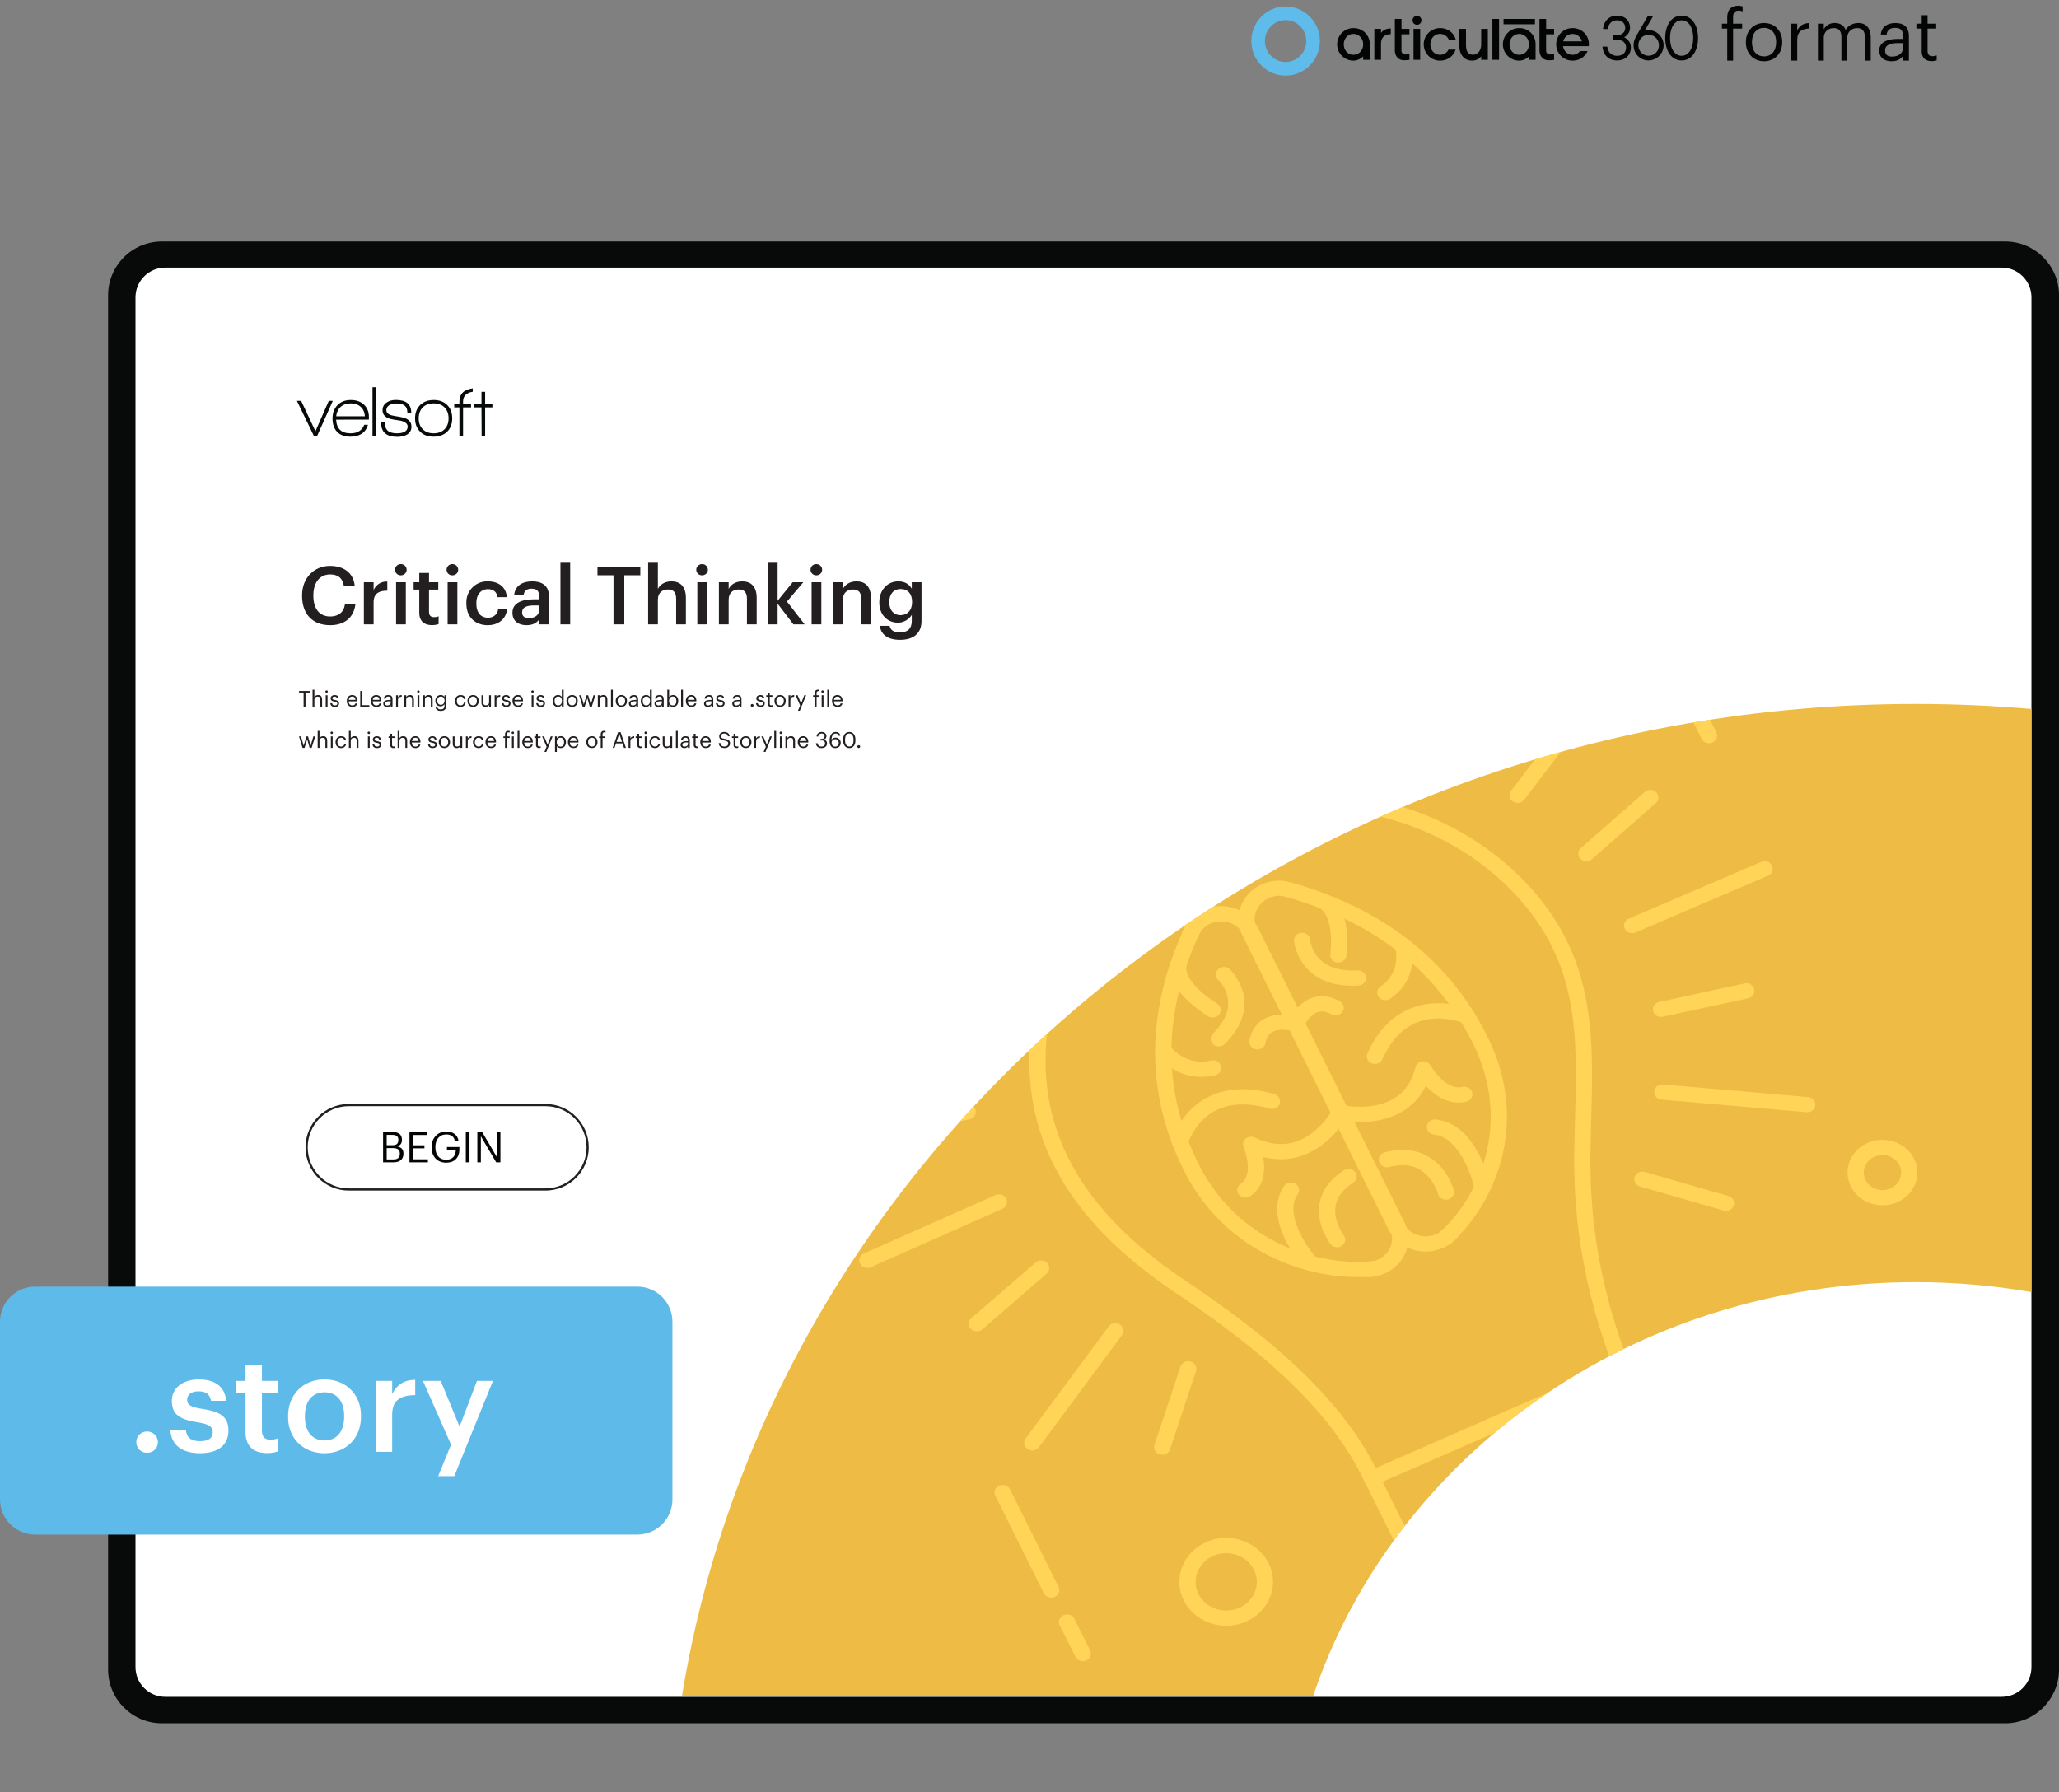
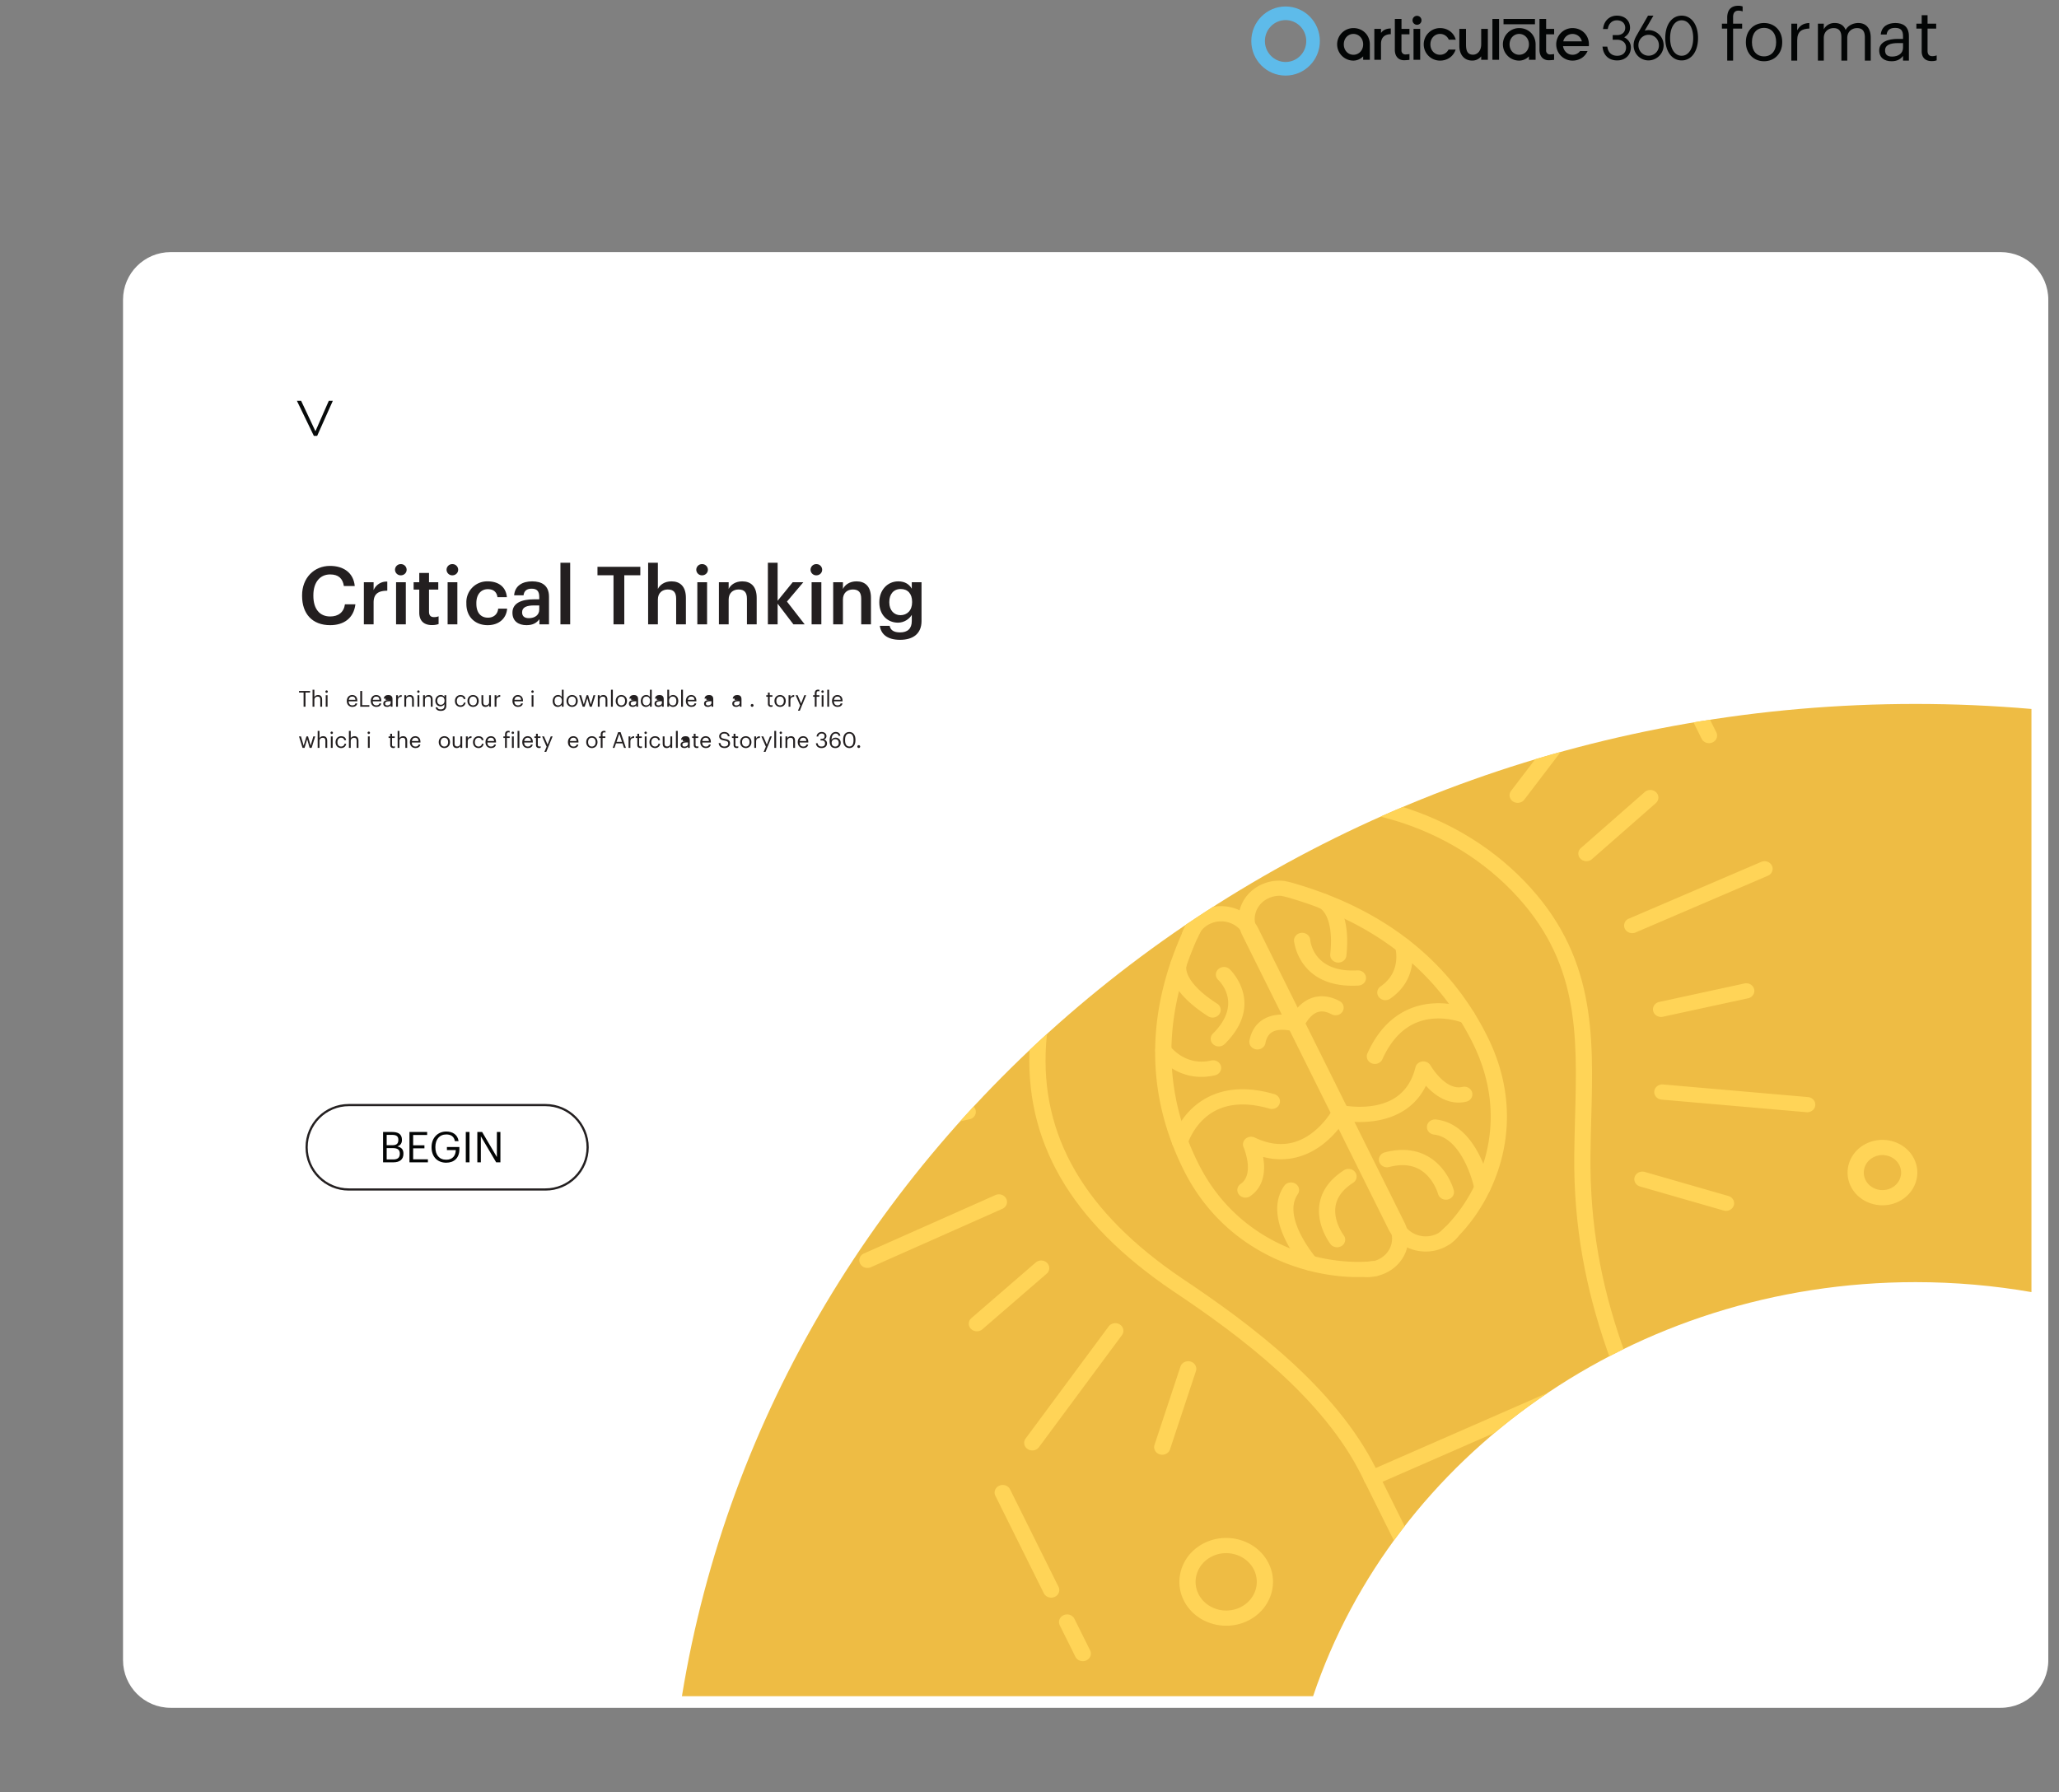
<svg xmlns="http://www.w3.org/2000/svg" xmlns:xlink="http://www.w3.org/1999/xlink" width="1251.275" height="1089.232" viewBox="0 0 938.456 816.924">
  <rect x="0" y="0" width="938.456" height="816.924" fill="#808080" stroke="none" />
  <g data-name="Figure">
    <g data-name="PlacedPDF">
      <clipPath id="a">
        <path transform="matrix(1 0 0 -1 0 816.924)" d="M49.276 31.411h889.18v785.514H49.276z" />
      </clipPath>
      <g clip-path="url(#a)">
        <path d="M911.885 778.457H77.768c-11.98 0-21.694-9.713-21.694-21.694V136.61c0-11.982 9.713-21.695 21.694-21.695h834.117c11.981 0 21.694 9.713 21.694 21.695v620.153c0 11.98-9.713 21.694-21.694 21.694" fill="#fff" />
      </g>
      <path d="M144.555 198.683h-1.505l-7.719-15.962h1.93l6.51 13.836 6.083-13.836h1.831z" fill="#070a0a" />
      <clipPath id="b">
        <path transform="matrix(1 0 0 -1 0 816.924)" d="M49.276 31.411h889.18v785.514H49.276z" />
      </clipPath>
      <g clip-path="url(#b)">
-         <path d="M159.863 183.866c-1.854 0-3.375.523-4.563 1.57-1.19 1.047-1.88 2.486-2.077 4.318h13.083c-.11-1.832-.747-3.271-1.913-4.318-1.167-1.047-2.677-1.57-4.53-1.57m-6.672 7.425c.217 4.143 2.408 6.214 6.574 6.214 3.16 0 5.244-1.296 6.247-3.891h1.7c-.632 2.049-1.711 3.488-3.237 4.317-1.33.74-2.923 1.112-4.776 1.112-2.682 0-4.732-.774-6.15-2.322-1.33-1.44-1.994-3.435-1.994-5.986 0-2.507.757-4.536 2.273-6.084s3.527-2.322 6.035-2.322 4.514.703 6.018 2.109c1.505 1.407 2.258 3.299 2.258 5.675v1.145zM169.773 176.506h1.668v22.177h-1.668zM180.96 199.108c-4.864 0-7.295-2.18-7.295-6.542h1.734c0 1.723.446 2.977 1.341 3.762.893.785 2.311 1.177 4.252 1.177 1.308 0 2.388-.207 3.238-.62 1.047-.546 1.57-1.353 1.57-2.422 0-1.308-1.09-2.213-3.27-2.714-.154-.044-1.244-.219-3.272-.524-3.27-.5-4.906-1.919-4.906-4.252 0-1.526.654-2.715 1.962-3.566 1.112-.74 2.475-1.112 4.09-1.112 4.687 0 7.032 1.941 7.032 5.822h-1.767c0-1.482-.404-2.556-1.21-3.22-.807-.666-2.105-.999-3.892-.999-1.2 0-2.214.24-3.042.72-.96.567-1.44 1.352-1.44 2.355 0 1.308 1.07 2.148 3.206 2.518.567.11 1.722.317 3.467.622 3.184.545 4.776 1.995 4.776 4.35 0 1.657-.72 2.89-2.159 3.696-1.157.633-2.628.95-4.416.95M202.645 185.746c-1.2-1.254-2.867-1.88-5.004-1.88-2.094 0-3.751.615-4.972 1.847-1.222 1.232-1.831 2.895-1.831 4.99 0 2.07.615 3.722 1.847 4.954 1.232 1.232 2.884 1.847 4.956 1.847 2.07 0 3.723-.615 4.956-1.847 1.23-1.232 1.847-2.884 1.847-4.955 0-2.05-.6-3.702-1.8-4.956m-5.036 13.296c-2.595 0-4.65-.774-6.166-2.322s-2.273-3.554-2.273-6.018c0-2.552.779-4.585 2.339-6.1 1.559-1.516 3.614-2.274 6.165-2.274 2.552 0 4.596.758 6.133 2.273 1.538 1.516 2.307 3.55 2.307 6.101 0 2.55-.78 4.578-2.34 6.083-1.558 1.505-3.613 2.257-6.165 2.257M221.112 185.694v12.989h-1.602l-.066-12.99h-3.238v-1.536h3.238v-5.558h1.668v5.558h3.304v1.537zM211.051 183.08c0-2.543 1.472-4.048 4.416-4.518v-1.534c-4.055.51-6.084 2.526-6.084 6.052v1.047h-2.355v1.57h2.355v13.018h1.668v-13.018h3.631v-1.57h-3.63z" fill="#070a0a" />
        <path d="M179.295 528.495c2.01 0 2.938-.89 2.938-2.571v-.077c0-1.702-.947-2.514-3.17-2.514h-2.823v5.162zm-.542-6.477c2.03 0 2.804-.734 2.804-2.436v-.077c0-1.566-.909-2.204-2.842-2.204h-2.475v4.717zm-4.156-6.032h4.156c2.572 0 4.447.851 4.447 3.577v.078c0 1.256-.503 2.377-2.088 2.918 2.011.484 2.765 1.508 2.765 3.306v.078c0 2.61-1.779 3.866-4.543 3.866h-4.737zM186.623 515.986h8.062v1.373h-6.38v4.697h5.143v1.373h-5.143v5.007h6.728v1.373h-8.41zM196.697 522.985v-.155c0-4.04 2.726-7.057 6.69-7.057 2.744 0 5.2 1.276 5.625 4.39h-1.682c-.387-2.204-1.895-3.056-3.905-3.056-3.17 0-4.988 2.32-4.988 5.704v.154c0 3.422 1.701 5.665 4.95 5.665 2.996 0 4.291-1.953 4.35-4.408h-4.04v-1.392h5.682v1.025c0 4.002-2.455 6.128-5.993 6.128-4.253 0-6.689-2.958-6.689-6.998M212.301 515.987h1.682v13.823h-1.682zM217.56 515.986h2.185l6.728 11.426v-11.426h1.604v13.823h-1.933l-6.98-11.85v11.85h-1.604z" fill="#030505" />
        <path stroke-miterlimit="10" fill="none" stroke="#231f20" d="M158.987 542.19c-10.624 0-19.236-8.612-19.236-19.236s8.612-19.236 19.236-19.236h89.611c10.624 0 19.236 8.612 19.236 19.236s-8.612 19.236-19.236 19.236h-89.61z" />
-         <path d="M75.313 773.452c-7.428 0-13.555-6.05-13.555-13.555V135.533c0-7.429 6.05-13.555 13.555-13.555h837.03c7.428 0 13.554 6.05 13.554 13.555v624.364h.001c0 7.429-6.05 13.555-13.555 13.555zm863.144-12.368V134.576c0-13.555-11.028-24.506-24.506-24.506H73.781c-13.554 0-24.505 11.027-24.505 24.506v626.432c0 13.554 11.027 24.505 24.505 24.505h840.17c13.478 0 24.429-10.951 24.506-24.429" fill="#080909" />
      </g>
      <clipPath id="c">
        <path transform="matrix(1 0 0 -1 0 816.924)" d="M49.276 31.411h889.18v785.514H49.276z" />
      </clipPath>
      <g clip-path="url(#c)">
        <symbol id="d">
          <path d="M.075 0h.083v.453h.128v.07H.158v.094c0 .053.022.09.076.09A.163.163 0 0 0 .293.696v.07a.168.168 0 0 1-.062.01C.127.776.075.714.075.608V.523H0v-.07h.075V0z" />
        </symbol>
        <symbol id="e">
          <path d="M.257.069C.151.069.086.147.086.266v.008c0 .12.066.198.171.198.104 0 .171-.078.171-.199V.266C.428.148.362.069.257.069M.256 0c.149 0 .258.109.258.267v.008c0 .157-.109.266-.257.266C.109.541 0 .431 0 .274V.266C0 .113.107 0 .256 0z" />
        </symbol>
        <symbol id="f">
          <path d="M0 0h.083v.287c0 .129.067.162.172.167v.078C.161.529.116.488.083.429v.094H0V0z" />
        </symbol>
        <symbol id="g">
          <path d="M0 0h.083v.32c0 .094.07.14.138.14C.293.46.332.422.332.33V0h.083v.32c0 .094.07.14.138.14C.625.46.664.422.664.33V0h.083v.324c0 .152-.082.208-.176.208C.506.532.428.502.392.434.365.504.306.532.239.532A.17.17 0 0 1 .083.443v.08H0V0z" />
        </symbol>
        <symbol id="h">
          <path d="M.174 0c.077 0 .124.026.163.075V.009H.42v.345C.42.5.329.541.229.541.128.541.033.497.022.378h.083c.008.064.048.094.12.094.08 0 .112-.035.112-.118V.316H.262C.128.316 0 .275 0 .154 0 .047.077 0 .174 0m.008.066C.109.066.083.1.083.154c0 .077.077.103.182.103h.072V.192C.337.111.27.066.182.066z" />
        </symbol>
        <symbol id="i">
          <path d="M.216 0C.25 0 .27.005.287.011v.07A.17.17 0 0 0 .223.07C.181.07.158.095.158.146V.46H.28v.07H.158v.119H.075V.53H0V.46h.075V.138C.075.056.121 0 .216 0z" />
        </symbol>
        <use xlink:href="#d" transform="matrix(32.22 0 0 -32.22 784.82 27.627)" fill="#030505" />
        <use xlink:href="#e" transform="matrix(32.22 0 0 -32.22 795.742 27.917)" fill="#030505" />
        <use xlink:href="#f" transform="matrix(32.22 0 0 -32.22 816.46 27.627)" fill="#030505" />
        <use xlink:href="#g" transform="matrix(32.22 0 0 -32.22 828.574 27.627)" fill="#030505" />
        <use xlink:href="#h" transform="matrix(32.22 0 0 -32.22 856.51 27.917)" fill="#030505" />
        <use xlink:href="#i" transform="matrix(32.22 0 0 -32.22 873.457 27.853)" fill="#030505" />
        <path d="M740.277 16.994c1.298-.766 2.664-2.16 2.664-4.339 0-3.3-2.404-5.522-5.982-5.522-3.207 0-5.646 2.113-6.213 5.384l-.127.731h2.164l.106-.492c.478-2.19 1.998-3.497 4.07-3.497 2.27 0 3.785 1.365 3.785 3.396 0 2.292-1.796 3.334-3.567 3.334h-2.141v2.125h2.125c1.91 0 3.966 1.11 3.966 3.55 0 2.32-1.557 3.76-4.057 3.76-2.357 0-3.921-1.31-4.401-3.672l-.1-.497h-2.186l.11.717c.538 3.491 2.997 5.567 6.577 5.567 3.68 0 6.253-2.42 6.253-5.895.009-2.426-1.567-3.897-3.046-4.65M645.835 7.214a2.039 2.039 0 0 0-1.988 2.441 2.038 2.038 0 0 0 1.6 1.6 2.043 2.043 0 0 0 2.444-1.987 2.049 2.049 0 0 0-.599-1.456 2.049 2.049 0 0 0-1.457-.598M699.607 8.63h-14.323v2.427h14.323zM751.417 25.39c-2.608 0-4.654-2.09-4.654-4.76s2.046-4.774 4.654-4.774 4.687 2.104 4.687 4.787a4.604 4.604 0 0 1-1.334 3.35 4.673 4.673 0 0 1-1.534 1.034 4.728 4.728 0 0 1-1.82.363m0-11.667a6.365 6.365 0 0 0-1.787.265l3.974-6.854h-2.461l-5.32 9.229c-.904 1.656-1.255 2.866-1.255 4.267 0 3.875 3.013 6.91 6.856 6.91a7.021 7.021 0 0 0 4.839-2.076 6.872 6.872 0 0 0 1.992-4.833 6.871 6.871 0 0 0-1.992-4.832 7.017 7.017 0 0 0-4.84-2.076zM766.466 9.258c3.149 0 5.264 3.247 5.264 8.079 0 4.831-2.115 8.078-5.264 8.078-3.15 0-5.261-3.247-5.261-8.078 0-4.832 2.116-8.079 5.26-8.079m0-2.124c-4.464 0-7.465 4.101-7.465 10.203 0 6.101 3 10.203 7.466 10.203 4.465 0 7.466-4.099 7.466-10.203 0-6.105-3.001-10.203-7.466-10.203M629.739 14.649l-.297.349V13.17h-3.043v14.088h3.04V19.96c0-2.79 1.58-4.328 4.46-4.383v-2.598c-1.867.03-3.228.579-4.16 1.67M683.252 8.63h-3.039v18.628h3.039zM616.864 24.964c-2.5 0-4.384-2.043-4.384-4.75 0-2.705 1.885-4.75 4.384-4.75 2.499 0 4.44 2.045 4.44 4.75 0 2.707-1.91 4.75-4.44 4.75m0-12.163a7.422 7.422 0 0 0-5.247 2.172 7.41 7.41 0 0 0 0 10.484 7.426 7.426 0 0 0 5.247 2.17 6.255 6.255 0 0 0 4.44-1.938v1.569h3.043v-7.043c-.004-4.227-3.218-7.414-7.483-7.414M647.297 13.174h-3.04v14.084h3.04zM656.33 15.465a4.27 4.27 0 0 1 4.007 2.633h3.183c-.901-3.226-3.696-5.297-7.19-5.297a7.413 7.413 0 0 0-5.247 12.656 7.426 7.426 0 0 0 5.247 2.17c3.379 0 6.15-1.97 7.12-5.041h-3.232a4.263 4.263 0 0 1-3.888 2.378c-2.495 0-4.38-2.044-4.38-4.75s1.885-4.75 4.38-4.75M712.503 18.837l.07-.22a4.261 4.261 0 0 1 4.143-3.138 4.308 4.308 0 0 1 4.206 3.138l.066.22zm4.213-6.036a7.413 7.413 0 0 0-5.247 12.656 7.426 7.426 0 0 0 5.247 2.17c3.106 0 5.717-1.666 6.868-4.365h-3.399a4.221 4.221 0 0 1-3.469 1.702c-2.132 0-3.839-1.49-4.282-3.71l-.039-.2h11.751c.034-.28.052-.561.053-.843 0-4.223-3.218-7.41-7.483-7.41M638.778 8.63h-3.036v14.091c0 2.922 1.616 4.736 4.223 4.736a21.699 21.699 0 0 0 2.443-.182V24.65c-.648.098-1.3.156-1.955.174a1.745 1.745 0 0 1-1.689-1.852V15.65h3.644V13.17h-3.63zM704.704 8.63h-3.037v14.091c0 2.922 1.617 4.736 4.223 4.736a22.673 22.673 0 0 0 2.443-.178V24.65c-.647.098-1.3.156-1.954.174a1.744 1.744 0 0 1-1.69-1.852V15.65h3.658v-2.475h-3.643zM692.415 24.964c-2.499 0-4.384-2.043-4.384-4.75 0-2.705 1.885-4.75 4.384-4.75 2.499 0 4.443 2.045 4.443 4.75 0 2.707-1.913 4.75-4.443 4.75m0-12.163a7.42 7.42 0 0 0-7.421 7.414 7.414 7.414 0 0 0 7.421 7.413 6.247 6.247 0 0 0 4.443-1.94v1.57h3.039v-7.043c0-4.227-3.217-7.414-7.482-7.414M675.107 20.134c0 3.253-1.899 4.795-3.734 4.795-2.792 0-3.194-2.295-3.194-4.743v-7.012h-3.04v7.776c0 3.438 1.801 6.664 5.912 6.664a5.152 5.152 0 0 0 4.053-1.932v1.562h3.036v-14.07h-3.036z" fill="#030505" />
        <path d="M585.946 28.254c5.205 0 9.424-4.275 9.424-9.548s-4.219-9.548-9.424-9.548c-5.205 0-9.424 4.275-9.424 9.548s4.22 9.548 9.424 9.548m0 6.2c8.63 0 15.624-7.051 15.624-15.748 0-8.698-6.995-15.748-15.624-15.748-8.629 0-15.624 7.05-15.624 15.748 0 8.697 6.995 15.748 15.624 15.748" fill="#5ebbea" fill-rule="evenodd" />
      </g>
    </g>
    <g data-name="Figure">
      <clipPath id="j">
        <path transform="matrix(1 0 0 -1 0 816.924)" d="M873.056 496.049c-284.691 0-520.524-196.183-562.245-452.283H598.49c36.764 109.403 145.786 188.733 274.566 188.733 18.053 0 35.716-1.56 52.847-4.543v265.807a611.565 611.565 0 0 1-52.847 2.286z" />
      </clipPath>
      <g clip-path="url(#j)">
        <path d="M929.34 199.126H304.118v579.088H929.34z" fill="#eebc44" />
        <path d="M772.805 705.455c-11.436 5.002-25.076.344-30.408-10.381-.862-1.735-.061-3.796 1.787-4.605 1.848-.808 4.046-.058 4.909 1.676 3.61 7.262 12.847 10.417 20.59 7.03 1.848-.809 4.046-.06 4.909 1.675.862 1.735.061 3.796-1.787 4.605" fill="#ffd457" />
        <path d="M738.025 720.667c-11.435 5.002-25.075.344-30.407-10.38-.863-1.736-.062-3.797 1.786-4.605 1.849-.809 4.047-.059 4.91 1.676 3.61 7.262 12.845 10.416 20.589 7.029 7.744-3.387 11.105-12.051 7.495-19.314-.863-1.734-.062-3.795 1.786-4.604 1.848-.808 4.047-.058 4.909 1.676 5.332 10.726.368 23.52-11.068 28.522" fill="#ffd457" />
        <path d="M703.245 735.88c-11.435 5.002-25.075.344-30.407-10.381-.863-1.735-.062-3.796 1.786-4.605 1.849-.808 4.047-.058 4.91 1.676 3.61 7.262 12.846 10.417 20.59 7.03 7.743-3.387 11.104-12.051 7.494-19.314-.863-1.735-.062-3.796 1.786-4.604 1.848-.809 4.047-.059 4.91 1.676 5.33 10.725.367 23.52-11.069 28.522" fill="#ffd457" />
        <path d="M668.466 751.092c-1.849.809-4.047.059-4.91-1.676-.862-1.734-.06-3.796 1.787-4.604 7.744-3.387 11.105-12.051 7.495-19.314-.862-1.734-.062-3.795 1.787-4.604 1.847-.808 4.046-.059 4.908 1.676 5.332 10.726.368 23.52-11.067 28.522" fill="#ffd457" />
        <path d="M677.443 726.543c-1.848.808-4.046.059-4.909-1.676l-9.006-18.118c-.863-1.734-.062-3.796 1.786-4.604 1.848-.808 4.047-.059 4.909 1.676l9.007 18.117c.862 1.735.062 3.796-1.787 4.605M712.22 711.331c-1.848.809-4.046.06-4.908-1.675l-7.489-15.065c-.862-1.735-.062-3.796 1.787-4.604 1.848-.809 4.046-.06 4.909 1.675l7.488 15.065c.863 1.735.062 3.796-1.786 4.604M746.998 696.12c-1.848.808-4.046.059-4.908-1.676l-9.16-18.423c-.862-1.735-.06-3.796 1.787-4.604 1.849-.809 4.047-.06 4.91 1.675l9.158 18.423c.862 1.735.062 3.796-1.787 4.605M480.672 727.92c-1.848.808-4.046.058-4.909-1.677l-22.086-44.428c-.862-1.734-.062-3.796 1.786-4.604 1.848-.808 4.046-.059 4.909 1.676l22.087 44.428c.862 1.734.061 3.796-1.787 4.604M495.068 756.877c-1.848.808-4.046.059-4.909-1.676l-7.145-14.374c-.862-1.734-.062-3.795 1.786-4.604 1.848-.808 4.047-.058 4.91 1.676l7.145 14.374c.862 1.734.061 3.795-1.787 4.604M780.491 338.437c-1.848.808-4.046.059-4.909-1.676l-7.145-14.374c-.863-1.735-.062-3.796 1.786-4.605 1.848-.808 4.047-.059 4.909 1.676l7.146 14.374c.862 1.735.062 3.796-1.787 4.605M794.61 615.804a3.903 3.903 0 0 1-2.824.115l-9.522-3.25c-1.918-.654-2.906-2.642-2.208-4.44.698-1.799 2.817-2.725 4.734-2.071l9.522 3.25c1.918.654 2.906 2.642 2.208 4.44-.349.9-1.053 1.581-1.91 1.956M825.443 626.33a3.903 3.903 0 0 1-2.824.115l-9.523-3.25c-1.917-.653-2.905-2.641-2.208-4.44.699-1.799 2.817-2.725 4.734-2.07l9.523 3.25c1.917.653 2.906 2.641 2.208 4.44-.35.9-1.053 1.58-1.91 1.955M797.921 638.368a3.903 3.903 0 0 1-2.824.115c-1.918-.654-2.906-2.642-2.208-4.44l3.467-8.931c.698-1.8 2.816-2.726 4.734-2.071 1.917.654 2.906 2.643 2.207 4.44l-3.466 8.932c-.35.9-1.053 1.58-1.91 1.955M809.143 609.447a3.903 3.903 0 0 1-2.824.115c-1.918-.654-2.906-2.642-2.207-4.44l3.466-8.931c.698-1.8 2.816-2.726 4.734-2.07 1.917.654 2.906 2.642 2.208 4.44l-3.467 8.931c-.35.9-1.053 1.58-1.91 1.955M339.292 388.131c-4.25 1.859-6.096 6.616-4.113 10.605 1.982 3.987 7.054 5.718 11.304 3.86 4.252-1.86 6.097-6.617 4.115-10.605-1.982-3.988-7.054-5.72-11.306-3.86m10.313 20.745c-7.943 3.473-17.418.239-21.122-7.212-3.704-7.451-.255-16.34 7.686-19.813 7.945-3.475 17.42-.24 21.125 7.212 3.703 7.45.255 16.338-7.69 19.813M854.392 527.26c-4.25 1.858-6.096 6.615-4.114 10.603 1.982 3.987 7.054 5.719 11.304 3.86 4.252-1.86 6.098-6.617 4.116-10.605-1.982-3.987-7.054-5.718-11.306-3.859m10.312 20.744c-7.942 3.474-17.417.239-21.121-7.212-3.704-7.45-.255-16.338 7.686-19.812 7.945-3.474 17.42-.24 21.124 7.211 3.704 7.45.255 16.338-7.69 19.813M552.984 709.184c-6.97 3.049-9.995 10.847-6.746 17.383 3.25 6.537 11.563 9.376 18.533 6.327 6.97-3.049 9.994-10.846 6.745-17.383-3.25-6.537-11.562-9.376-18.532-6.327m14.909 29.99c-10.66 4.663-23.378.321-28.35-9.679-4.971-10-.341-21.929 10.318-26.591 10.66-4.663 23.379-.321 28.35 9.678 4.971 10 .342 21.93-10.318 26.592M866.14 699.278l-16.59 7.257c-1.85.808-4.047.058-4.91-1.676-.862-1.735-.061-3.796 1.787-4.605l16.59-7.256c1.848-.809 4.046-.059 4.909 1.676.862 1.734.061 3.796-1.787 4.604M877.099 674.393l-35.754 15.639c-1.848.808-4.046.059-4.909-1.676-.862-1.735-.061-3.796 1.787-4.604l35.754-15.639c1.848-.809 4.046-.059 4.909 1.676.862 1.734.061 3.796-1.787 4.604M904.024 662.616l-11.569 5.06c-1.848.809-4.046.06-4.908-1.675-.863-1.735-.062-3.796 1.786-4.605l11.569-5.06c1.848-.808 4.046-.059 4.908 1.676.863 1.735.062 3.796-1.786 4.604M805.8 399.163a.716.716 0 0 0-.025.012l-60.3 25.86c-1.857.797-4.047.031-4.896-1.709-.85-1.74-.014-3.913 1.824-4.592l60.3-25.861c1.857-.796 4.047-.03 4.896 1.71.845 1.732.04 3.777-1.798 4.58M797.472 454.805c-.231.1-.478.181-.735.236l-38.822 8.414c-1.988.432-3.972-.731-4.43-2.595-.46-1.867.795-3.74 2.766-4.156l38.823-8.414c1.988-.431 3.972.732 4.43 2.596.4 1.623-.487 3.243-2.032 3.919M724.633 392.221c-1.41.617-3.14.35-4.26-.775-1.392-1.398-1.315-3.59.175-4.896l29.105-25.528c1.498-1.316 3.828-1.235 5.22.164 1.394 1.398 1.316 3.59-.174 4.896l-29.105 25.528c-.293.258-.617.46-.961.611M533.457 351.784c-1.848.809-4.046.059-4.909-1.676l-28.022-56.368c-.862-1.734-.061-3.796 1.787-4.604 1.848-.809 4.046-.059 4.908 1.676l28.023 56.368c.862 1.734.061 3.796-1.787 4.604M469.394 402.733a3.897 3.897 0 0 1-3.65-.28l-54.705-35.147c-1.683-1.08-2.113-3.237-.96-4.815 1.16-1.578 3.454-1.985 5.134-.901l54.704 35.147c1.684 1.08 2.114 3.236.961 4.814a3.633 3.633 0 0 1-1.484 1.182M442.033 475.307a3.89 3.89 0 0 1-1.851.312l-66.1-4.92c-2.033-.152-3.552-1.82-3.39-3.728.162-1.907 1.946-3.33 3.974-3.18l66.1 4.92c2.033.152 3.552 1.82 3.389 3.727-.108 1.29-.956 2.359-2.122 2.869M396.917 577.627c-1.84.805-4.03.066-4.9-1.657-.873-1.73-.085-3.796 1.758-4.614l59.93-26.615a.715.715 0 0 0 .02-.009c1.84-.805 4.03-.065 4.9 1.657.873 1.73.085 3.796-1.758 4.615l-59.93 26.615-.02.008M472.06 660.818a3.898 3.898 0 0 1-3.67-.294c-1.677-1.092-2.091-3.25-.928-4.822l37.835-51.077c1.16-1.567 3.464-1.961 5.14-.868 1.677 1.092 2.092 3.25.928 4.822l-37.835 51.077a3.63 3.63 0 0 1-1.47 1.162M825.254 506.66a3.886 3.886 0 0 1-1.9.308l-66.023-5.746c-2.03-.176-3.525-1.864-3.336-3.77.186-1.904 1.987-3.304 4.019-3.129l66.022 5.746c2.03.177 3.525 1.865 3.336 3.77-.124 1.27-.967 2.318-2.118 2.82M693.297 365.638a3.902 3.902 0 0 1-3.712-.322c-1.66-1.112-2.043-3.276-.856-4.833l38.556-50.598c1.176-1.556 3.49-1.916 5.154-.804 1.659 1.112 2.042 3.276.855 4.833l-38.555 50.598a3.623 3.623 0 0 1-1.442 1.126M616.487 338.533a3.886 3.886 0 0 1-1.925.307c-2.029-.19-3.512-1.888-3.31-3.792l6.568-61.89c.202-1.904 2.016-3.293 4.042-3.104 2.03.19 3.512 1.888 3.31 3.792l-6.568 61.89c-.134 1.261-.975 2.297-2.117 2.797M500.889 369.887c-1.423.622-3.17.342-4.286-.802l-26.904-27.57c-1.378-1.411-1.274-3.603.23-4.895 1.512-1.299 3.844-1.194 5.22.217l26.903 27.57c1.378 1.41 1.273 3.603-.23 4.894a3.7 3.7 0 0 1-.933.586M451.709 432.58a3.904 3.904 0 0 1-2.67.164l-38.01-11.216c-1.947-.574-3.028-2.52-2.415-4.345.615-1.826 2.687-2.84 4.632-2.265l38.01 11.217c1.947.573 3.028 2.518 2.415 4.344-.324.966-1.055 1.704-1.962 2.1M442.637 509.95a3.877 3.877 0 0 1-.758.24l-38.888 8.157c-1.99.417-3.964-.758-4.41-2.625-.446-1.865.809-3.724 2.8-4.137l38.887-8.157c1.99-.417 3.964.758 4.41 2.625.386 1.617-.502 3.224-2.04 3.897M446.811 606.508c-1.419.62-3.159.344-4.278-.792-1.382-1.408-1.288-3.6.214-4.897l29.297-25.333c1.5-1.305 3.836-1.207 5.22.198 1.381 1.408 1.287 3.6-.214 4.897l-29.297 25.333a3.7 3.7 0 0 1-.942.594M531.297 662.775a3.91 3.91 0 0 1-2.657.169c-1.948-.567-3.036-2.51-2.432-4.337l11.823-35.693c.608-1.83 2.682-2.846 4.623-2.281 1.949.567 3.036 2.51 2.432 4.337l-11.822 35.693c-.321.97-1.058 1.714-1.967 2.112M788.248 551.612c-.8.35-1.735.434-2.645.172l-38.094-10.962c-1.95-.562-3.047-2.5-2.447-4.33.595-1.83 2.662-2.855 4.614-2.295l38.095 10.962c1.95.562 3.046 2.5 2.446 4.33-.319.975-1.056 1.724-1.97 2.123M657.27 346.76a3.9 3.9 0 0 1-2.63.176c-1.952-.555-3.054-2.49-2.463-4.321l11.553-35.77c.59-1.828 2.65-2.869 4.606-2.311 1.953.554 3.055 2.489 2.464 4.32l-11.553 35.771c-.317.98-1.057 1.734-1.976 2.136M574.701 339.071a3.908 3.908 0 0 1-.722.234c-1.985.438-3.974-.718-4.44-2.58l-9.108-36.388c-.467-1.862.758-3.721 2.754-4.164 1.984-.438 3.973.718 4.44 2.58l9.108 36.387c.404 1.626-.48 3.253-2.032 3.931" fill="#ffd457" />
        <path d="M778.663 707.733c-1.848.809-4.046.059-4.909-1.676l-5.938-11.898c-27.324-54.642-50.921-101.831-50.294-167.453.056-5.812.21-11.534.362-17.172 1.041-38.491 1.94-71.733-28.7-103.366-31.342-32.356-80.321-45.37-124.783-33.15-49.269 13.526-84.484 54.944-87.624 103.033-2.724 41.734 17.59 76.656 62.105 106.763 31.496 21.014 70.03 49.89 88.41 86.863l41.014 82.503c.862 1.735.061 3.796-1.786 4.604-1.849.809-4.047.059-4.91-1.676l-41.014-82.502c-17.65-35.504-55.24-63.625-86.016-84.158-46.755-31.623-68.068-68.523-65.177-112.82 3.33-50.996 40.684-94.909 92.923-109.262 47.154-12.956 99.095.837 132.327 35.143 32.63 33.69 31.652 69.883 30.616 108.201-.15 5.601-.305 11.284-.361 17.059-.613 64.044 21.544 108.352 49.596 164.447l5.946 11.913c.862 1.734.062 3.796-1.787 4.604" fill="#ffd457" />
        <path d="m758.754 667.536-112.255 49.1c-1.848.808-4.046.058-4.909-1.676-.862-1.735-.061-3.796 1.787-4.605l112.255-49.1c1.848-.808 4.046-.058 4.909 1.676.862 1.735.061 3.796-1.787 4.605M739.009 627.818l-112.255 49.1c-1.848.808-4.047.058-4.909-1.676-.862-1.735-.061-3.796 1.787-4.605l112.255-49.1c1.848-.808 4.046-.058 4.908 1.676.863 1.735.062 3.796-1.786 4.605M726.884 655.482l-68.972 30.168c-1.847.808-4.046.059-4.908-1.676-.862-1.735-.062-3.796 1.787-4.604l68.97-30.168c1.849-.809 4.047-.059 4.91 1.676.861 1.734.06 3.796-1.787 4.604M545.626 427.924l-6.967-2.273a17.002 17.002 0 0 1 2.374-4.785l6.34 3.542a37.118 37.118 0 0 0-1.747 3.516" fill="#ffd457" />
        <path d="M551.806 420.962c-1.9.832-3.49 2.113-4.596 3.704a41.843 41.843 0 0 0-1.584 3.258c-15.783 35.496-15.622 69.9.473 102.274 17.27 34.739 51.665 45.92 75.873 44.94a41.898 41.898 0 0 0 4.504-.37c.196-.082.843-.29 1.503-.58 5.63-2.462 8.075-8.762 5.45-14.043l-66.651-134.071c-2.626-5.281-9.343-7.574-14.972-5.112M631.1 580.468c-1.04.455-2.058.792-3.107 1.067-2.21.327-3.99.481-5.757.53-26.427 1.068-64.024-11.104-82.833-48.938-17.01-34.215-17.212-70.5-.605-107.85a43.69 43.69 0 0 1 2.059-4.134 18.221 18.221 0 0 1 7.825-6.46c9.322-4.078 20.443-.281 24.79 8.463l66.651 134.071c4.347 8.743.299 19.174-9.023 23.251" fill="#ffd457" />
        <path d="M627.949 581.546a19.42 19.42 0 0 1-6.1.509l.175-6.918c1.485-.04 2.985-.17 4.452-.37zM554.25 463.496a3.894 3.894 0 0 1-3.647-.28c-20.75-13.303-17.325-23.832-16.865-24.99.71-1.794 2.838-2.702 4.749-2.039 1.866.651 2.837 2.568 2.222 4.326-.086.37-1.356 7.098 14.06 16.984 1.686 1.079 2.118 3.234.967 4.815-.389.532-.905.929-1.487 1.184M554.466 489.913c-.218.096-.45.173-.692.227-16.805 3.84-26.186-8.84-26.577-9.38-1.144-1.586-.703-3.741.988-4.814 1.676-1.069 3.973-.659 5.122.915.323.437 7.017 9.22 18.718 6.548 1.982-.454 3.982.686 4.464 2.546.423 1.631-.46 3.275-2.023 3.958M598.667 578.842c-1.488.651-3.312.308-4.407-.934-.797-.905-19.4-22.327-8.944-37.355 1.11-1.6 3.4-2.052 5.111-1.007 1.709 1.046 2.19 3.192 1.076 4.795-7.398 10.632 8.291 28.97 8.453 29.151 1.298 1.476 1.078 3.659-.494 4.878-.249.193-.516.35-.795.472M569.207 545.58c-1.563.683-3.473.262-4.534-1.092-1.209-1.54-.855-3.71.79-4.843 6.506-4.484 1.4-16.58 1.345-16.701-.592-1.34-.23-2.885.907-3.871 1.138-.983 2.806-1.203 4.183-.542 6.48 3.096 12.664 3.757 18.384 1.963 11.22-3.53 17.33-15.082 17.391-15.2.9-1.719 3.106-2.431 4.94-1.592 1.834.839 2.594 2.913 1.698 4.633-.302.583-7.547 14.292-21.688 18.73-5.45 1.71-11.116 1.803-16.92.289.996 5.628.785 13.29-5.867 17.874-.2.139-.411.256-.63.352M581.264 505.172a3.902 3.902 0 0 1-2.648.17c-9.69-2.801-17.944-2.522-24.526.863-9.614 4.925-12.7 14.974-12.73 15.075-.545 1.84-2.573 2.92-4.54 2.415-1.962-.507-3.119-2.402-2.585-4.243.15-.524 3.859-12.898 16.226-19.282 8.384-4.346 18.622-4.836 30.33-1.448 1.949.563 3.042 2.502 2.442 4.33-.32.974-1.055 1.72-1.969 2.12M574.672 478.044a3.882 3.882 0 0 1-2.22.267c-2.008-.343-3.34-2.146-2.973-4.03 1.124-5.782 4.378-8.615 6.909-9.972 6.721-3.6 15.145-.891 16.08-.569 1.914.66 2.899 2.65 2.195 4.447-.7 1.79-2.816 2.716-4.73 2.063-1.673-.563-6.708-1.629-9.897.084-1.715.928-2.792 2.626-3.29 5.19-.222 1.149-1.026 2.061-2.074 2.52" fill="#ffd457" />
        <path d="M557.069 476.655c-1.334.584-2.968.381-4.103-.625-1.48-1.317-1.543-3.51-.14-4.899 13.795-13.657 2.924-23.986 2.454-24.42-1.455-1.34-1.474-3.535-.045-4.899 1.44-1.363 3.768-1.381 5.225-.041.166.153 16.455 15.588-2.272 34.126-.328.326-.71.579-1.12.758M610.982 568.212c-1.57.686-3.485.257-4.544-1.104-.277-.358-6.763-8.858-4.956-18.731 1.082-5.895 4.802-10.927 11.063-14.955 1.653-1.078 3.98-.682 5.134.898 1.154 1.577.727 3.734-.957 4.816-4.55 2.93-7.229 6.434-7.96 10.414-1.264 6.909 3.6 13.416 3.65 13.479 1.2 1.547.836 3.715-.814 4.841a3.756 3.756 0 0 1-.616.342M578.375 409.341c-5.63 2.462-8.074 8.762-5.449 14.044l66.651 134.072c2.625 5.28 9.342 7.572 14.972 5.11.66-.289 1.247-.62 1.816-.985a48.273 48.273 0 0 0 2.788-2.685c16.396-16.801 29.373-48.703 12.104-83.442-16.094-32.374-44.088-54.604-83.203-66.073a42.843 42.843 0 0 0-4.013-1.012c-1.695-.18-3.765.14-5.666.971m79.296 159.506c-9.322 4.077-20.442.282-24.79-8.462l-66.65-134.072c-4.347-8.743-.3-19.175 9.022-23.252a19.488 19.488 0 0 1 9.993-1.521c1.87.356 3.43.755 5.034 1.235 41.16 12.068 70.664 35.54 87.672 69.752 18.809 37.834 4.582 72.673-13.312 91.012a45.59 45.59 0 0 1-3.723 3.484c-1.277.854-2.207 1.37-3.246 1.824" fill="#ffd457" />
        <path d="m660.577 567.275-4.59-5.416a38.092 38.092 0 0 0 3.166-2.962l5.761 4.324a17.807 17.807 0 0 1-4.337 4.054M611.54 438.437a3.89 3.89 0 0 1-1.922.307c-2.03-.188-3.513-1.886-3.311-3.79 1.86-17.644-4.628-20.949-4.694-20.97-1.922-.643-2.925-2.624-2.243-4.426.681-1.8 2.795-2.747 4.718-2.103 1.24.413 12.044 4.72 9.569 28.182-.132 1.262-.974 2.3-2.116 2.8M632.979 455.572c-1.563.684-3.473.262-4.533-1.09-1.21-1.542-.856-3.712.79-4.845 9.737-6.713 6.81-17.217 6.682-17.663-.535-1.838.615-3.747 2.566-4.258 1.958-.513 3.985.545 4.544 2.378.19.63 4.518 15.52-9.42 25.127-.2.138-.411.256-.63.351M677.194 544.492c-.279.122-.578.214-.893.269-2.006.347-3.931-.895-4.304-2.775-1.281-6.47-7.084-23.539-18.378-24.815-2.024-.23-3.468-1.955-3.224-3.855.246-1.9 2.088-3.256 4.108-3.025 18.993 2.147 24.532 29.283 24.76 30.437.31 1.584-.583 3.114-2.069 3.764M668.963 501.947c-.218.095-.45.172-.692.227-8.02 1.832-14.413-2.941-18.366-7.276-2.497 5.146-6.215 9.157-11.114 11.974-12.71 7.303-28.57 3.701-29.238 3.544-1.978-.462-3.178-2.336-2.691-4.191.49-1.855 2.492-2.987 4.468-2.535.137.03 13.648 3.023 23.636-2.745 5.122-2.96 8.545-7.821 10.18-14.452.348-1.412 1.596-2.467 3.127-2.654 1.531-.185 3.026.546 3.743 1.829.065.116 6.717 11.554 14.506 9.774 1.982-.454 3.982.687 4.463 2.545.424 1.633-.46 3.277-2.022 3.96M670.12 466.307a3.903 3.903 0 0 1-3.102.009c-.21-.087-10.347-4.265-20.495-.54-6.978 2.545-12.527 8.304-16.47 17.068-.79 1.763-2.955 2.59-4.837 1.846-1.88-.745-2.76-2.777-1.967-4.54 4.76-10.588 11.736-17.612 20.677-20.863 13.164-4.781 25.656.507 26.18.735 1.853.802 2.66 2.862 1.806 4.598a3.576 3.576 0 0 1-1.791 1.687M610.295 462.463a3.905 3.905 0 0 1-3.391-.129c-2.414-1.29-4.494-1.608-6.354-.973-3.488 1.203-5.815 5.498-6.431 7.06-.707 1.792-2.827 2.715-4.734 2.06-1.913-.654-2.902-2.63-2.211-4.425.34-.88 3.529-8.663 10.8-11.19 2.736-.945 7.14-1.462 12.585 1.446 1.774.948 2.39 3.064 1.381 4.727a3.603 3.603 0 0 1-1.645 1.424" fill="#ffd457" />
        <path d="M620.476 448.922c-.41.179-.861.29-1.34.316-27.176 1.54-29.312-20.085-29.33-20.303-.158-1.91 1.355-3.573 3.393-3.728 2.027-.15 3.8 1.266 3.972 3.165.151 1.559 2.044 15.053 21.52 13.95 2.037-.115 3.787 1.34 3.91 3.25.094 1.462-.791 2.766-2.125 3.35M660.593 546.512a3.808 3.808 0 0 1-.675.223c-1.978.46-3.976-.666-4.472-2.518-.05-.175-2.232-7.804-8.71-11.32-3.713-2.012-8.282-2.332-13.578-.95-1.966.514-4.001-.565-4.549-2.408-.548-1.844.613-3.765 2.568-4.266 7.313-1.91 13.815-1.349 19.324 1.664 9.225 5.048 11.997 15.171 12.112 15.6.431 1.636-.45 3.289-2.02 3.975M663.254 757.026l34.037 21.188h13.361L667.34 751.25c-1.701-1.058-3.995-.623-5.12.972-1.13 1.594-.665 3.744 1.034 4.803M772.268 778.214l8.733-72.69c.228-1.902-1.23-3.617-3.258-3.83-2.025-.217-3.855 1.151-4.085 3.054l-8.825 73.466z" fill="#ffd457" />
      </g>
    </g>
    <symbol id="k">
      <path d="M.349 0c.17 0 .292.087.313.259h-.13C.518.158.448.108.349.108.217.108.14.203.14.364v.008c0 .16.082.258.208.258C.451.63.504.581.519.486h.135C.638.654.511.736.347.736.148.736 0 .586 0 .371V.363C0 .143.125 0 .349 0z" />
    </symbol>
    <symbol id="l">
      <path d="M0 0h.121v.272c0 .111.064.145.17.146v.113a.174.174 0 0 1-.17-.106v.098H0V0z" />
    </symbol>
    <symbol id="m">
      <path d="M.013 0h.121v.523H.013V0m.059.609c.04 0 .072.03.072.069a.07.07 0 0 1-.072.07A.07.07 0 0 1 0 .678.07.07 0 0 1 .072.609z" />
    </symbol>
    <symbol id="n">
      <path d="M.228 0C.265 0 .291.006.31.013v.096a.149.149 0 0 0-.059-.01c-.038 0-.06.021-.06.067v.275h.115v.091H.191v.115H.07V.532H0V.441h.07V.155C.07.056.124 0 .228 0z" />
    </symbol>
    <symbol id="o">
      <path d="M.264 0c.142 0 .233.085.242.205H.395C.388.131.333.093.269.093.18.093.124.153.124.267v.008c0 .108.059.172.142.172.064 0 .11-.029.12-.099h.117C.489.492.38.544.264.544A.258.258 0 0 1 0 .273V.265C0 .098.114 0 .264 0z" />
    </symbol>
    <symbol id="p">
      <path d="M.175 0c.08 0 .126.029.16.074V.01h.119v.343c0 .143-.092.191-.209.191C.128.544.031.493.021.371h.117c.006.052.037.082.1.082.071 0 .095-.035.095-.105V.321H.268C.118.321 0 .277 0 .155 0 .046.079 0 .175 0m.029.087C.144.087.12.116.12.16c0 .064.059.085.151.085h.062V.193C.333.126.278.087.204.087z" />
    </symbol>
    <symbol id="q">
      <path d="M0 0h.121v.765H0V0z" />
    </symbol>
    <symbol id="r">
      <path d="M0 0z" />
    </symbol>
    <symbol id="s">
      <path d="M.199 0h.134v.61h.199v.105H0V.61h.199V0z" />
    </symbol>
    <symbol id="t">
      <path d="M0 0h.121v.308c0 .083.055.125.123.125.072 0 .104-.036.104-.115V0h.121v.329C.469.473.395.534.29.534.204.534.146.491.121.44v.325H0V0z" />
    </symbol>
    <symbol id="u">
      <path d="M0 0h.121v.308c0 .083.055.125.123.125.072 0 .104-.036.104-.115V0h.121v.329C.469.473.395.534.29.534.204.534.146.491.121.44v.083H0V0z" />
    </symbol>
    <symbol id="v">
      <path d="M0 0h.121v.257L.317 0h.14l-.22.283.203.24H.308L.121.293v.472H0V0z" />
    </symbol>
    <symbol id="w">
      <path d="M.258 0C.42 0 .523.077.524.231v.484H.403v-.08C.373.687.321.726.235.726.1.726 0 .616 0 .469V.462C0 .311.101.213.232.213.309.213.374.26.403.31V.233C.403.139.351.092.257.092c-.079 0-.119.03-.129.082H.006C.02.074.094 0 .258 0m.004.306c-.078 0-.138.06-.138.157v.008c0 .095.052.16.142.16.087 0 .141-.059.141-.158V.466c0-.1-.061-.16-.145-.16z" />
    </symbol>
    <use xlink:href="#k" transform="matrix(36.704 0 0 -36.704 137.688 284.963)" fill="#231f20" />
    <use xlink:href="#l" transform="matrix(36.704 0 0 -36.704 165.84 284.596)" fill="#231f20" />
    <use xlink:href="#m" transform="matrix(36.704 0 0 -36.704 180.045 284.596)" fill="#231f20" />
    <use xlink:href="#n" transform="matrix(36.704 0 0 -36.704 188.524 284.926)" fill="#231f20" />
    <use xlink:href="#m" transform="matrix(36.704 0 0 -36.704 203.536 284.596)" fill="#231f20" />
    <use xlink:href="#o" transform="matrix(36.704 0 0 -36.704 212.565 284.963)" fill="#231f20" />
    <use xlink:href="#p" transform="matrix(36.704 0 0 -36.704 233.56 284.963)" fill="#231f20" />
    <use xlink:href="#q" transform="matrix(36.704 0 0 -36.704 255.435 284.596)" fill="#231f20" />
    <use xlink:href="#r" transform="matrix(36.704 0 0 -36.704 262.63 284.596)" fill="#231f20" />
    <use xlink:href="#s" transform="matrix(36.704 0 0 -36.704 272.319 284.596)" fill="#231f20" />
    <use xlink:href="#t" transform="matrix(36.704 0 0 -36.704 295.406 284.596)" fill="#231f20" />
    <use xlink:href="#m" transform="matrix(36.704 0 0 -36.704 317.355 284.596)" fill="#231f20" />
    <use xlink:href="#u" transform="matrix(36.704 0 0 -36.704 327.669 284.596)" fill="#231f20" />
    <use xlink:href="#v" transform="matrix(36.704 0 0 -36.704 349.985 284.596)" fill="#231f20" />
    <use xlink:href="#m" transform="matrix(36.704 0 0 -36.704 369.438 284.596)" fill="#231f20" />
    <use xlink:href="#u" transform="matrix(36.704 0 0 -36.704 379.752 284.596)" fill="#231f20" />
    <use xlink:href="#w" transform="matrix(36.704 0 0 -36.704 400.783 291.643)" fill="#231f20" />
  </g>
  <g data-name="P">
    <symbol id="x">
      <path d="M.208 0h.087v.644h.208v.071H0V.644h.208V0z" />
    </symbol>
    <symbol id="y">
      <path d="M0 0h.083v.317c0 .094.069.143.146.143C.313.46.352.419.352.327V0h.083v.321c0 .152-.076.211-.184.211C.165.532.107.489.083.44v.333H0V0z" />
    </symbol>
    <symbol id="z">
      <path d="M.015 0h.083v.523H.015V0m.04.632c.03 0 .055.025.055.055S.085.742.055.742A.055.055 0 0 1 0 .687C0 .657.025.632.055.632z" />
    </symbol>
    <symbol id="A">
-       <path d="M.205 0c.127 0 .192.064.192.159C.397.27.321.294.213.314.117.331.091.35.091.397c0 .045.039.075.099.075C.256.472.288.447.3.39h.08C.366.503.285.541.191.541.109.541.014.491.014.394.014.303.06.265.196.24.277.225.318.207.318.152.318.096.283.069.204.069.12.069.087.108.081.17H0C.005.063.08 0 .205 0z" />
-     </symbol>
+       </symbol>
    <symbol id="B">
      <path d="M0 0z" />
    </symbol>
    <symbol id="C">
      <path d="M.253 0c.118 0 .205.055.223.16H.393C.382.099.335.069.254.069.147.069.09.135.086.254H.48v.027c0 .187-.114.26-.235.26C.101.541 0 .431 0 .273V.265C0 .104.105 0 .253 0M.089.321C.103.414.16.472.245.472c.086 0 .142-.043.15-.151H.089z" />
    </symbol>
    <symbol id="D">
      <path d="M0 0h.414v.071H.087v.644H0V0z" />
    </symbol>
    <symbol id="E">
-       <path d="M.174 0c.077 0 .124.026.163.075V.009H.42v.345C.42.5.329.541.229.541.128.541.033.497.022.378h.083c.008.064.048.094.12.094.08 0 .112-.035.112-.118V.316H.262C.128.316 0 .275 0 .154 0 .047.077 0 .174 0m.008.066C.109.066.083.1.083.154c0 .077.077.103.182.103h.072V.192C.337.111.27.066.182.066z" />
+       <path d="M.174 0c.077 0 .124.026.163.075V.009H.42v.345C.42.5.329.541.229.541.128.541.033.497.022.378h.083V.316H.262C.128.316 0 .275 0 .154 0 .047.077 0 .174 0m.008.066C.109.066.083.1.083.154c0 .077.077.103.182.103h.072V.192C.337.111.27.066.182.066z" />
    </symbol>
    <symbol id="F">
      <path d="M0 0h.083v.287c0 .129.067.162.172.167v.078C.161.529.116.488.083.429v.094H0V0z" />
    </symbol>
    <symbol id="G">
      <path d="M0 0h.083v.317c0 .094.069.143.146.143C.313.46.352.419.352.327V0h.083v.321c0 .152-.076.211-.184.211C.165.532.107.489.083.44v.083H0V0z" />
    </symbol>
    <symbol id="H">
      <path d="M.248 0c.146 0 .249.074.25.226v.488H.415V.63a.187.187 0 0 1-.171.093C.1.723 0 .605 0 .463V.456C0 .312.101.208.238.208c.076 0 .147.048.177.099V.231C.415.119.35.07.247.07.158.07.108.101.096.161H.011C.025.073.093 0 .248 0M.247.277C.159.277.086.345.086.459v.008c0 .11.062.187.166.187.102 0 .166-.068.166-.185V.462C.418.345.344.277.247.277z" />
    </symbol>
    <symbol id="I">
      <path d="M.256 0c.126 0 .217.084.228.197H.407C.398.112.331.069.257.069.156.069.086.137.086.265v.008c0 .123.073.199.168.199.072 0 .132-.031.145-.114h.082C.465.491.363.541.254.541.114.541 0 .433 0 .273V.265C0 .103.11 0 .256 0z" />
    </symbol>
    <symbol id="J">
      <path d="M.257.069C.151.069.086.147.086.266v.008c0 .12.066.198.171.198.104 0 .171-.078.171-.199V.266C.428.148.362.069.257.069M.256 0c.149 0 .258.109.258.267v.008c0 .157-.109.266-.257.266C.109.541 0 .431 0 .274V.266C0 .113.107 0 .256 0z" />
    </symbol>
    <symbol id="K">
      <path d="M.182 0c.084 0 .142.043.166.092V.009h.083v.523H.348V.215C.348.121.278.072.204.072.122.072.083.113.083.205v.327H0V.201C0 .057.078 0 .182 0z" />
    </symbol>
    <symbol id="L">
      <path d="M.236 0a.22.22 0 0 1 .179.099v-.09h.083v.773H.415V.448a.187.187 0 0 1-.171.093C.1.541 0 .428 0 .268V.26C0 .097.099 0 .236 0m.009.069C.157.069.086.132.086.264v.008c0 .127.062.2.166.2.102 0 .166-.063.166-.197V.267C.418.133.342.069.245.069z" />
    </symbol>
    <symbol id="M">
      <path d="M.161 0h.091l.122.392L.483 0h.092l.163.523H.653L.53.102.411.523H.339L.212.102.09.523H0L.161 0z" />
    </symbol>
    <symbol id="N">
      <path d="M0 0h.084v.773H0V0z" />
    </symbol>
    <symbol id="O">
      <path d="M.26 0c.144 0 .238.11.238.27v.008C.498.441.397.541.26.541A.215.215 0 0 1 .083.444v.338H0V.009h.083v.086A.2.2 0 0 1 .26 0M.252.069C.15.069.08.132.08.266v.008c0 .134.074.198.171.198.088 0 .161-.066.161-.198V.266C.412.139.356.069.252.069z" />
    </symbol>
    <symbol id="P">
      <path d="M.064 0c.035 0 .064.028.064.064a.064.064 0 0 1-.064.064A.064.064 0 0 1 0 .064C0 .028.029 0 .064 0z" />
    </symbol>
    <symbol id="Q">
      <path d="M.216 0C.25 0 .27.005.287.011v.07A.17.17 0 0 0 .223.07C.181.07.158.095.158.146V.46H.28v.07H.158v.119H.075V.53H0V.46h.075V.138C.075.056.121 0 .216 0z" />
    </symbol>
    <symbol id="R">
      <path d="M.106 0H.19l.289.705H.394L.249.33l-.16.375H0L.205.236.106 0z" />
    </symbol>
    <symbol id="S">
      <path d="M.075 0h.083v.453h.128v.07H.158v.094c0 .053.021.09.074.09A.138.138 0 0 0 .286.698v.07a.147.147 0 0 1-.057.008C.126.776.075.714.075.608V.523H0v-.07h.075V0z" />
    </symbol>
    <use xlink:href="#x" transform="matrix(10.009 0 0 -10.009 136.29 322.13)" fill="#231f20" />
    <use xlink:href="#y" transform="matrix(10.009 0 0 -10.009 142.456 322.13)" fill="#231f20" />
    <use xlink:href="#z" transform="matrix(10.009 0 0 -10.009 148.31 322.13)" fill="#231f20" />
    <use xlink:href="#A" transform="matrix(10.009 0 0 -10.009 150.563 322.22)" fill="#231f20" />
    <use xlink:href="#B" transform="matrix(10.009 0 0 -10.009 154.957 322.13)" fill="#231f20" />
    <use xlink:href="#C" transform="matrix(10.009 0 0 -10.009 158.06 322.22)" fill="#231f20" />
    <use xlink:href="#D" transform="matrix(10.009 0 0 -10.009 164.195 322.13)" fill="#231f20" />
    <use xlink:href="#C" transform="matrix(10.009 0 0 -10.009 168.998 322.22)" fill="#231f20" />
    <use xlink:href="#E" transform="matrix(10.009 0 0 -10.009 174.693 322.22)" fill="#231f20" />
    <use xlink:href="#F" transform="matrix(10.009 0 0 -10.009 180.529 322.13)" fill="#231f20" />
    <use xlink:href="#G" transform="matrix(10.009 0 0 -10.009 184.292 322.13)" fill="#231f20" />
    <use xlink:href="#z" transform="matrix(10.009 0 0 -10.009 190.147 322.13)" fill="#231f20" />
    <use xlink:href="#G" transform="matrix(10.009 0 0 -10.009 192.83 322.13)" fill="#231f20" />
    <use xlink:href="#H" transform="matrix(10.009 0 0 -10.009 198.425 324.041)" fill="#231f20" />
    <use xlink:href="#B" transform="matrix(10.009 0 0 -10.009 204.25 322.13)" fill="#231f20" />
    <use xlink:href="#I" transform="matrix(10.009 0 0 -10.009 207.352 322.22)" fill="#231f20" />
    <use xlink:href="#J" transform="matrix(10.009 0 0 -10.009 213.058 322.22)" fill="#231f20" />
    <use xlink:href="#K" transform="matrix(10.009 0 0 -10.009 219.443 322.22)" fill="#231f20" />
    <use xlink:href="#F" transform="matrix(10.009 0 0 -10.009 225.439 322.13)" fill="#231f20" />
    <use xlink:href="#A" transform="matrix(10.009 0 0 -10.009 228.72 322.22)" fill="#231f20" />
    <use xlink:href="#C" transform="matrix(10.009 0 0 -10.009 233.565 322.22)" fill="#231f20" />
    <use xlink:href="#B" transform="matrix(10.009 0 0 -10.009 238.8 322.13)" fill="#231f20" />
    <use xlink:href="#z" transform="matrix(10.009 0 0 -10.009 242.162 322.13)" fill="#231f20" />
    <use xlink:href="#A" transform="matrix(10.009 0 0 -10.009 244.414 322.22)" fill="#231f20" />
    <use xlink:href="#B" transform="matrix(10.009 0 0 -10.009 248.808 322.13)" fill="#231f20" />
    <use xlink:href="#L" transform="matrix(10.009 0 0 -10.009 251.911 322.22)" fill="#231f20" />
    <use xlink:href="#J" transform="matrix(10.009 0 0 -10.009 258.187 322.22)" fill="#231f20" />
    <use xlink:href="#M" transform="matrix(10.009 0 0 -10.009 263.962 322.13)" fill="#231f20" />
    <use xlink:href="#G" transform="matrix(10.009 0 0 -10.009 272.47 322.13)" fill="#231f20" />
    <use xlink:href="#N" transform="matrix(10.009 0 0 -10.009 278.475 322.13)" fill="#231f20" />
    <use xlink:href="#J" transform="matrix(10.009 0 0 -10.009 280.627 322.22)" fill="#231f20" />
    <use xlink:href="#E" transform="matrix(10.009 0 0 -10.009 286.632 322.22)" fill="#231f20" />
    <use xlink:href="#L" transform="matrix(10.009 0 0 -10.009 292.077 322.22)" fill="#231f20" />
    <use xlink:href="#E" transform="matrix(10.009 0 0 -10.009 298.312 322.22)" fill="#231f20" />
    <use xlink:href="#O" transform="matrix(10.009 0 0 -10.009 304.148 322.22)" fill="#231f20" />
    <use xlink:href="#N" transform="matrix(10.009 0 0 -10.009 310.443 322.13)" fill="#231f20" />
    <use xlink:href="#C" transform="matrix(10.009 0 0 -10.009 312.595 322.22)" fill="#231f20" />
    <use xlink:href="#B" transform="matrix(10.009 0 0 -10.009 317.83 322.13)" fill="#231f20" />
    <use xlink:href="#E" transform="matrix(10.009 0 0 -10.009 320.892 322.22)" fill="#231f20" />
    <use xlink:href="#A" transform="matrix(10.009 0 0 -10.009 326.297 322.22)" fill="#231f20" />
    <use xlink:href="#B" transform="matrix(10.009 0 0 -10.009 330.691 322.13)" fill="#231f20" />
    <use xlink:href="#E" transform="matrix(10.009 0 0 -10.009 333.754 322.22)" fill="#231f20" />
    <use xlink:href="#B" transform="matrix(10.009 0 0 -10.009 338.748 322.13)" fill="#231f20" />
    <use xlink:href="#P" transform="matrix(10.009 0 0 -10.009 342.171 322.18)" fill="#231f20" />
    <use xlink:href="#A" transform="matrix(10.009 0 0 -10.009 344.584 322.22)" fill="#231f20" />
    <use xlink:href="#Q" transform="matrix(10.009 0 0 -10.009 349.248 322.2)" fill="#231f20" />
    <use xlink:href="#J" transform="matrix(10.009 0 0 -10.009 352.981 322.22)" fill="#231f20" />
    <use xlink:href="#F" transform="matrix(10.009 0 0 -10.009 359.417 322.13)" fill="#231f20" />
    <use xlink:href="#R" transform="matrix(10.009 0 0 -10.009 362.64 323.951)" fill="#231f20" />
    <use xlink:href="#B" transform="matrix(10.009 0 0 -10.009 367.684 322.13)" fill="#231f20" />
    <use xlink:href="#S" transform="matrix(10.009 0 0 -10.009 370.607 322.13)" fill="#231f20" />
    <use xlink:href="#z" transform="matrix(10.009 0 0 -10.009 374.36 322.13)" fill="#231f20" />
    <use xlink:href="#N" transform="matrix(10.009 0 0 -10.009 377.062 322.13)" fill="#231f20" />
    <use xlink:href="#C" transform="matrix(10.009 0 0 -10.009 379.214 322.22)" fill="#231f20" />
    <use xlink:href="#B" transform="matrix(10.009 0 0 -10.009 384.449 322.13)" fill="#231f20" />
  </g>
  <g data-name="P">
    <symbol id="T">
-       <path d="M0 0h.083v.268A.198.198 0 0 1 .26.173c.144 0 .238.11.238.27v.008C.498.614.397.714.26.714A.215.215 0 0 1 .083.617v.088H0V0m.252.242C.15.242.08.305.08.439v.008c0 .134.074.198.171.198.088 0 .161-.066.161-.198V.439C.412.312.356.242.252.242z" />
-     </symbol>
+       </symbol>
    <symbol id="U">
      <path d="M.075 0h.083v.453h.128v.07H.158v.094c0 .053.022.09.076.09A.163.163 0 0 0 .293.696v.07a.168.168 0 0 1-.062.01C.127.776.075.714.075.608V.523H0v-.07h.075V0z" />
    </symbol>
    <symbol id="V">
      <path d="M0 0h.082l.069.206h.295L.516 0h.086L.36.715H.246L0 0m.299.643L.423.275H.175l.124.368z" />
    </symbol>
    <symbol id="W">
      <path d="M.273 0C.415 0 .52.091.52.211.52.346.436.394.277.419.131.441.105.477.105.547c0 .067.051.116.149.116.099 0 .151-.037.168-.127H.5C.486.663.397.733.254.733.119.733.024.649.024.539c0-.127.089-.174.239-.197C.399.32.436.286.436.205.436.124.365.07.273.07.129.07.095.142.084.227H0C.013.105.082 0 .273 0z" />
    </symbol>
    <symbol id="X">
      <path d="M.25 0c.148 0 .254.078.254.208a.172.172 0 0 1-.138.18c.065.027.113.075.113.156C.479.643.4.733.264.733S.035.64.03.527h.076c.009.081.069.135.158.135.087 0 .13-.052.13-.12C.394.464.353.42.26.42H.21V.347h.054C.365.347.415.3.415.208.415.124.364.07.252.07.139.07.088.135.08.22H0C.005.095.098 0 .25 0z" />
    </symbol>
    <symbol id="Y">
      <path d="M.257 0c.151 0 .247.096.247.239A.225.225 0 0 1 .27.473.208.208 0 0 1 .086.376c.004.189.08.286.188.286C.354.662.39.626.406.56h.083C.47.675.391.733.28.733.116.733 0 .599 0 .342V.325C0 .146.062 0 .257 0m0 .068C.161.068.092.13.092.247c0 .093.068.158.164.158.097 0 .159-.067.159-.17C.415.134.351.068.257.068z" />
    </symbol>
    <symbol id="Z">
      <path d="M.284.072C.165.072.089.166.089.347v.04c0 .176.072.276.193.276.121 0 .191-.108.191-.274v-.04C.473.168.409.072.284.072m0-.072C.46 0 .561.14.561.348v.04c0 .204-.103.345-.279.345C.107.733 0 .597 0 .386v-.04C0 .138.113 0 .284 0z" />
    </symbol>
    <use xlink:href="#M" transform="matrix(10.009 0 0 -10.009 136.28 340.896)" fill="#231f20" />
    <use xlink:href="#y" transform="matrix(10.009 0 0 -10.009 144.788 340.896)" fill="#231f20" />
    <use xlink:href="#z" transform="matrix(10.009 0 0 -10.009 150.643 340.896)" fill="#231f20" />
    <use xlink:href="#I" transform="matrix(10.009 0 0 -10.009 152.935 340.986)" fill="#231f20" />
    <use xlink:href="#y" transform="matrix(10.009 0 0 -10.009 159.03 340.896)" fill="#231f20" />
    <use xlink:href="#B" transform="matrix(10.009 0 0 -10.009 164.175 340.896)" fill="#231f20" />
    <use xlink:href="#z" transform="matrix(10.009 0 0 -10.009 167.538 340.896)" fill="#231f20" />
    <use xlink:href="#A" transform="matrix(10.009 0 0 -10.009 169.79 340.986)" fill="#231f20" />
    <use xlink:href="#B" transform="matrix(10.009 0 0 -10.009 174.184 340.896)" fill="#231f20" />
    <use xlink:href="#Q" transform="matrix(10.009 0 0 -10.009 177.107 340.966)" fill="#231f20" />
    <use xlink:href="#y" transform="matrix(10.009 0 0 -10.009 181.23 340.896)" fill="#231f20" />
    <use xlink:href="#C" transform="matrix(10.009 0 0 -10.009 186.825 340.986)" fill="#231f20" />
    <use xlink:href="#B" transform="matrix(10.009 0 0 -10.009 192.06 340.896)" fill="#231f20" />
    <use xlink:href="#A" transform="matrix(10.009 0 0 -10.009 195.123 340.986)" fill="#231f20" />
    <use xlink:href="#J" transform="matrix(10.009 0 0 -10.009 199.967 340.986)" fill="#231f20" />
    <use xlink:href="#K" transform="matrix(10.009 0 0 -10.009 206.353 340.986)" fill="#231f20" />
    <use xlink:href="#F" transform="matrix(10.009 0 0 -10.009 212.348 340.896)" fill="#231f20" />
    <use xlink:href="#I" transform="matrix(10.009 0 0 -10.009 215.57 340.986)" fill="#231f20" />
    <use xlink:href="#C" transform="matrix(10.009 0 0 -10.009 221.276 340.986)" fill="#231f20" />
    <use xlink:href="#B" transform="matrix(10.009 0 0 -10.009 226.51 340.896)" fill="#231f20" />
    <use xlink:href="#S" transform="matrix(10.009 0 0 -10.009 229.433 340.896)" fill="#231f20" />
    <use xlink:href="#z" transform="matrix(10.009 0 0 -10.009 233.186 340.896)" fill="#231f20" />
    <use xlink:href="#N" transform="matrix(10.009 0 0 -10.009 235.889 340.896)" fill="#231f20" />
    <use xlink:href="#C" transform="matrix(10.009 0 0 -10.009 238.04 340.986)" fill="#231f20" />
    <use xlink:href="#Q" transform="matrix(10.009 0 0 -10.009 243.546 340.966)" fill="#231f20" />
    <use xlink:href="#R" transform="matrix(10.009 0 0 -10.009 247.079 342.718)" fill="#231f20" />
    <use xlink:href="#T" transform="matrix(10.009 0 0 -10.009 252.964 342.718)" fill="#231f20" />
    <use xlink:href="#C" transform="matrix(10.009 0 0 -10.009 258.85 340.986)" fill="#231f20" />
    <use xlink:href="#B" transform="matrix(10.009 0 0 -10.009 264.084 340.896)" fill="#231f20" />
    <use xlink:href="#J" transform="matrix(10.009 0 0 -10.009 267.187 340.986)" fill="#231f20" />
    <use xlink:href="#U" transform="matrix(10.009 0 0 -10.009 273.052 340.896)" fill="#231f20" />
    <use xlink:href="#B" transform="matrix(10.009 0 0 -10.009 276.245 340.896)" fill="#231f20" />
    <use xlink:href="#V" transform="matrix(10.009 0 0 -10.009 279.257 340.896)" fill="#231f20" />
    <use xlink:href="#F" transform="matrix(10.009 0 0 -10.009 286.484 340.896)" fill="#231f20" />
    <use xlink:href="#Q" transform="matrix(10.009 0 0 -10.009 289.726 340.966)" fill="#231f20" />
    <use xlink:href="#z" transform="matrix(10.009 0 0 -10.009 293.72 340.896)" fill="#231f20" />
    <use xlink:href="#I" transform="matrix(10.009 0 0 -10.009 296.011 340.986)" fill="#231f20" />
    <use xlink:href="#K" transform="matrix(10.009 0 0 -10.009 302.057 340.986)" fill="#231f20" />
    <use xlink:href="#N" transform="matrix(10.009 0 0 -10.009 308.072 340.896)" fill="#231f20" />
    <use xlink:href="#E" transform="matrix(10.009 0 0 -10.009 310.184 340.986)" fill="#231f20" />
    <use xlink:href="#Q" transform="matrix(10.009 0 0 -10.009 315.449 340.966)" fill="#231f20" />
    <use xlink:href="#C" transform="matrix(10.009 0 0 -10.009 319.182 340.986)" fill="#231f20" />
    <use xlink:href="#B" transform="matrix(10.009 0 0 -10.009 324.417 340.896)" fill="#231f20" />
    <use xlink:href="#W" transform="matrix(10.009 0 0 -10.009 327.55 340.986)" fill="#231f20" />
    <use xlink:href="#Q" transform="matrix(10.009 0 0 -10.009 333.615 340.966)" fill="#231f20" />
    <use xlink:href="#J" transform="matrix(10.009 0 0 -10.009 337.348 340.986)" fill="#231f20" />
    <use xlink:href="#F" transform="matrix(10.009 0 0 -10.009 343.784 340.896)" fill="#231f20" />
    <use xlink:href="#R" transform="matrix(10.009 0 0 -10.009 347.007 342.718)" fill="#231f20" />
    <use xlink:href="#N" transform="matrix(10.009 0 0 -10.009 352.912 340.896)" fill="#231f20" />
    <use xlink:href="#z" transform="matrix(10.009 0 0 -10.009 355.324 340.896)" fill="#231f20" />
    <use xlink:href="#G" transform="matrix(10.009 0 0 -10.009 358.006 340.896)" fill="#231f20" />
    <use xlink:href="#C" transform="matrix(10.009 0 0 -10.009 363.601 340.986)" fill="#231f20" />
    <use xlink:href="#B" transform="matrix(10.009 0 0 -10.009 368.836 340.896)" fill="#231f20" />
    <use xlink:href="#X" transform="matrix(10.009 0 0 -10.009 371.889 340.986)" fill="#231f20" />
    <use xlink:href="#Y" transform="matrix(10.009 0 0 -10.009 378.134 340.986)" fill="#231f20" />
    <use xlink:href="#Z" transform="matrix(10.009 0 0 -10.009 384.28 340.986)" fill="#231f20" />
    <use xlink:href="#P" transform="matrix(10.009 0 0 -10.009 390.766 340.946)" fill="#231f20" />
  </g>
  <g data-name="Figure">
    <g data-name="PlacedPDF">
      <clipPath id="aa">
        <path transform="matrix(1 0 0 -1 0 816.924)" d="M0 117.419h306.484v113.043H0z" />
      </clipPath>
      <g clip-path="url(#aa)">
-         <path d="M290.45 699.505H16.034C7.179 699.505 0 692.325 0 683.47v-80.975c0-8.855 7.179-16.034 16.034-16.034H290.45c8.855 0 16.034 7.179 16.034 16.034v80.975c0 8.855-7.179 16.034-16.034 16.034" fill="#5ebae9" />
        <path d="M62.136 657.396a4.856 4.856 0 0 1 4.884-4.885c2.783 0 4.947 2.164 4.947 4.885 0 2.721-2.164 4.822-4.947 4.822-2.72 0-4.884-2.101-4.884-4.822M77.654 651.707h7.048c.37 3.278 2.04 5.193 6.43 5.193 4.02 0 5.813-1.422 5.813-4.141 0-2.659-2.165-3.649-6.925-4.452-8.533-1.36-11.686-3.772-11.686-9.83 0-6.494 6.059-9.707 12.118-9.707 6.616 0 11.87 2.472 12.675 9.769h-6.925c-.618-2.97-2.287-4.328-5.75-4.328-3.215 0-5.131 1.544-5.131 3.832 0 2.35 1.545 3.278 6.677 4.144 7.605 1.173 12.118 3.029 12.118 9.891 0 6.554-4.636 10.326-12.921 10.326-8.347 0-13.232-3.833-13.541-10.697M111.905 652.758v-17.683h-4.328v-5.626h4.328v-7.11h7.481v7.11h7.111v5.626h-7.11v17.003c0 2.844 1.36 4.143 3.71 4.143 1.483 0 2.596-.186 3.647-.618v5.935c-1.174.433-2.782.804-5.07.804-6.43 0-9.769-3.463-9.769-9.584M156.853 645.833v-.433c0-6.677-3.339-10.757-8.903-10.757-5.565 0-8.965 4.018-8.965 10.696v.494c0 6.616 3.277 10.76 8.965 10.76 5.564 0 8.903-4.144 8.903-10.76m-25.535.125v-.495c0-10.016 7.11-16.693 16.632-16.693 9.46 0 16.57 6.615 16.57 16.507v.494c0 10.08-7.11 16.633-16.632 16.633-9.522 0-16.57-6.615-16.57-16.447M171.259 629.45h7.48v6.059c2.04-4.08 5.07-6.493 10.512-6.554v6.986c-6.554.063-10.511 2.164-10.511 9.028v16.817h-7.481zM205.572 658.508l-12.799-29.059h8.1l8.594 20.836 7.914-20.836h7.295l-17.62 43.404h-7.358z" fill="#fff" />
      </g>
    </g>
  </g>
</svg>